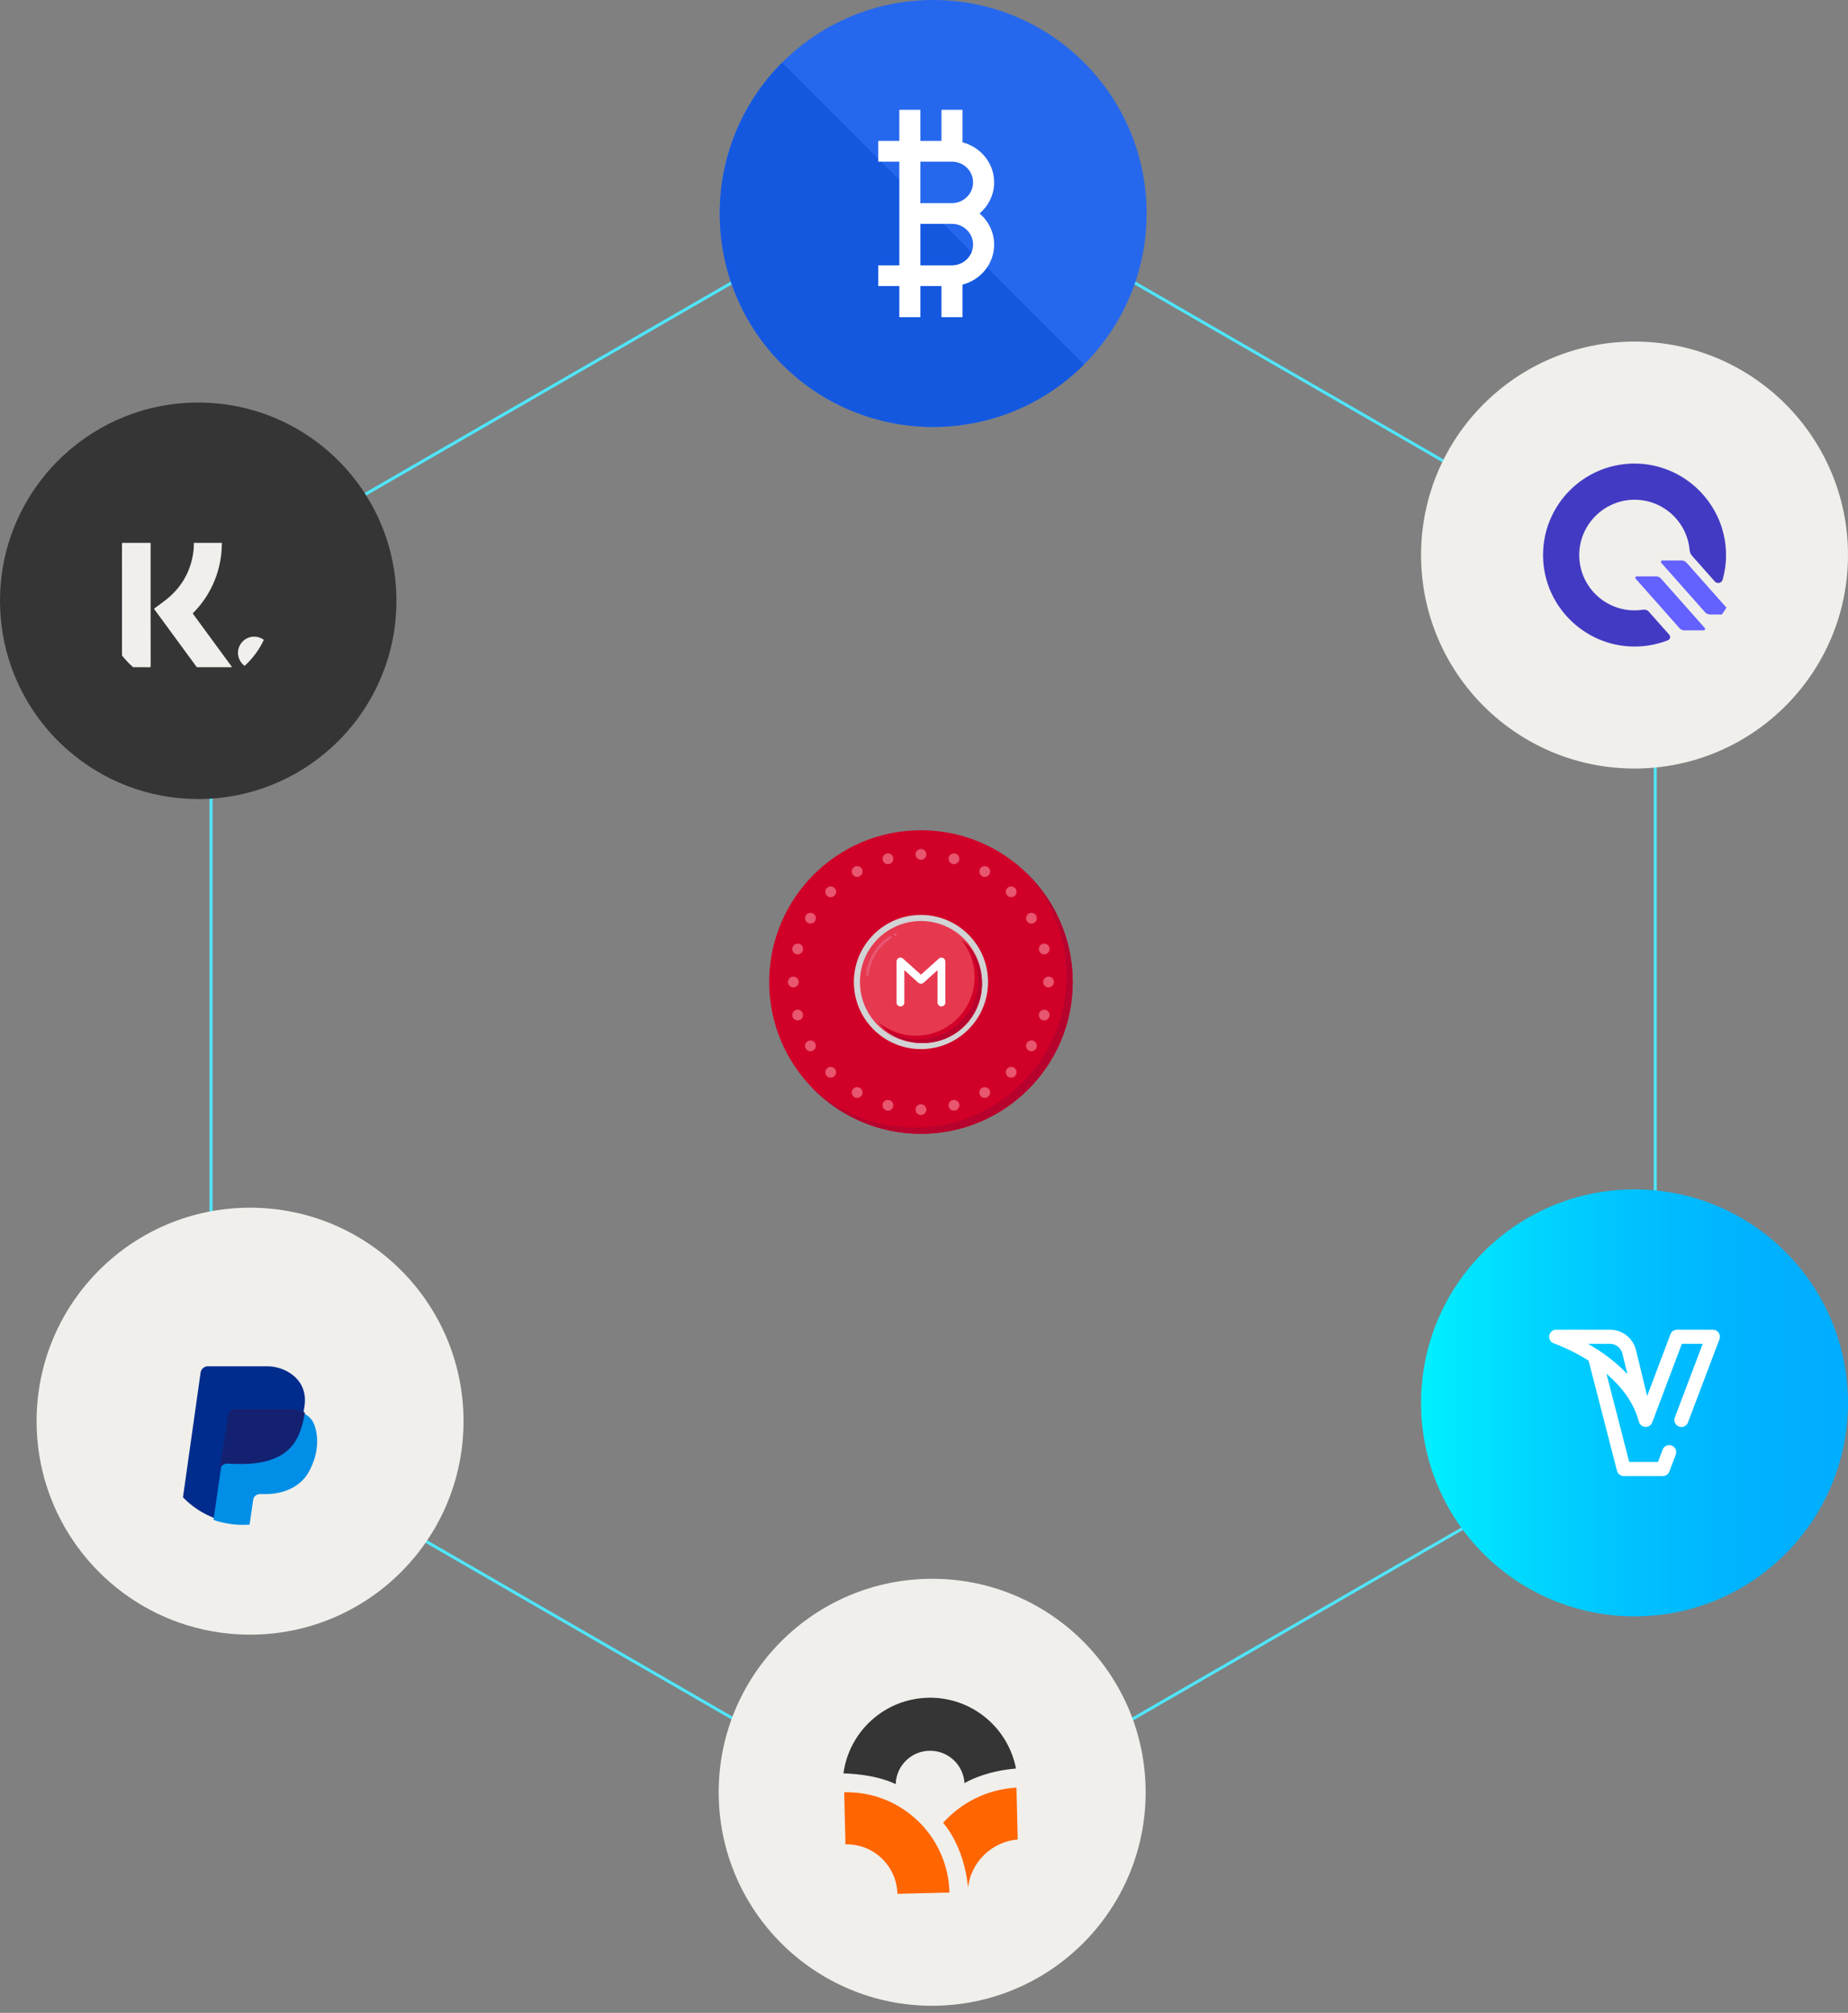
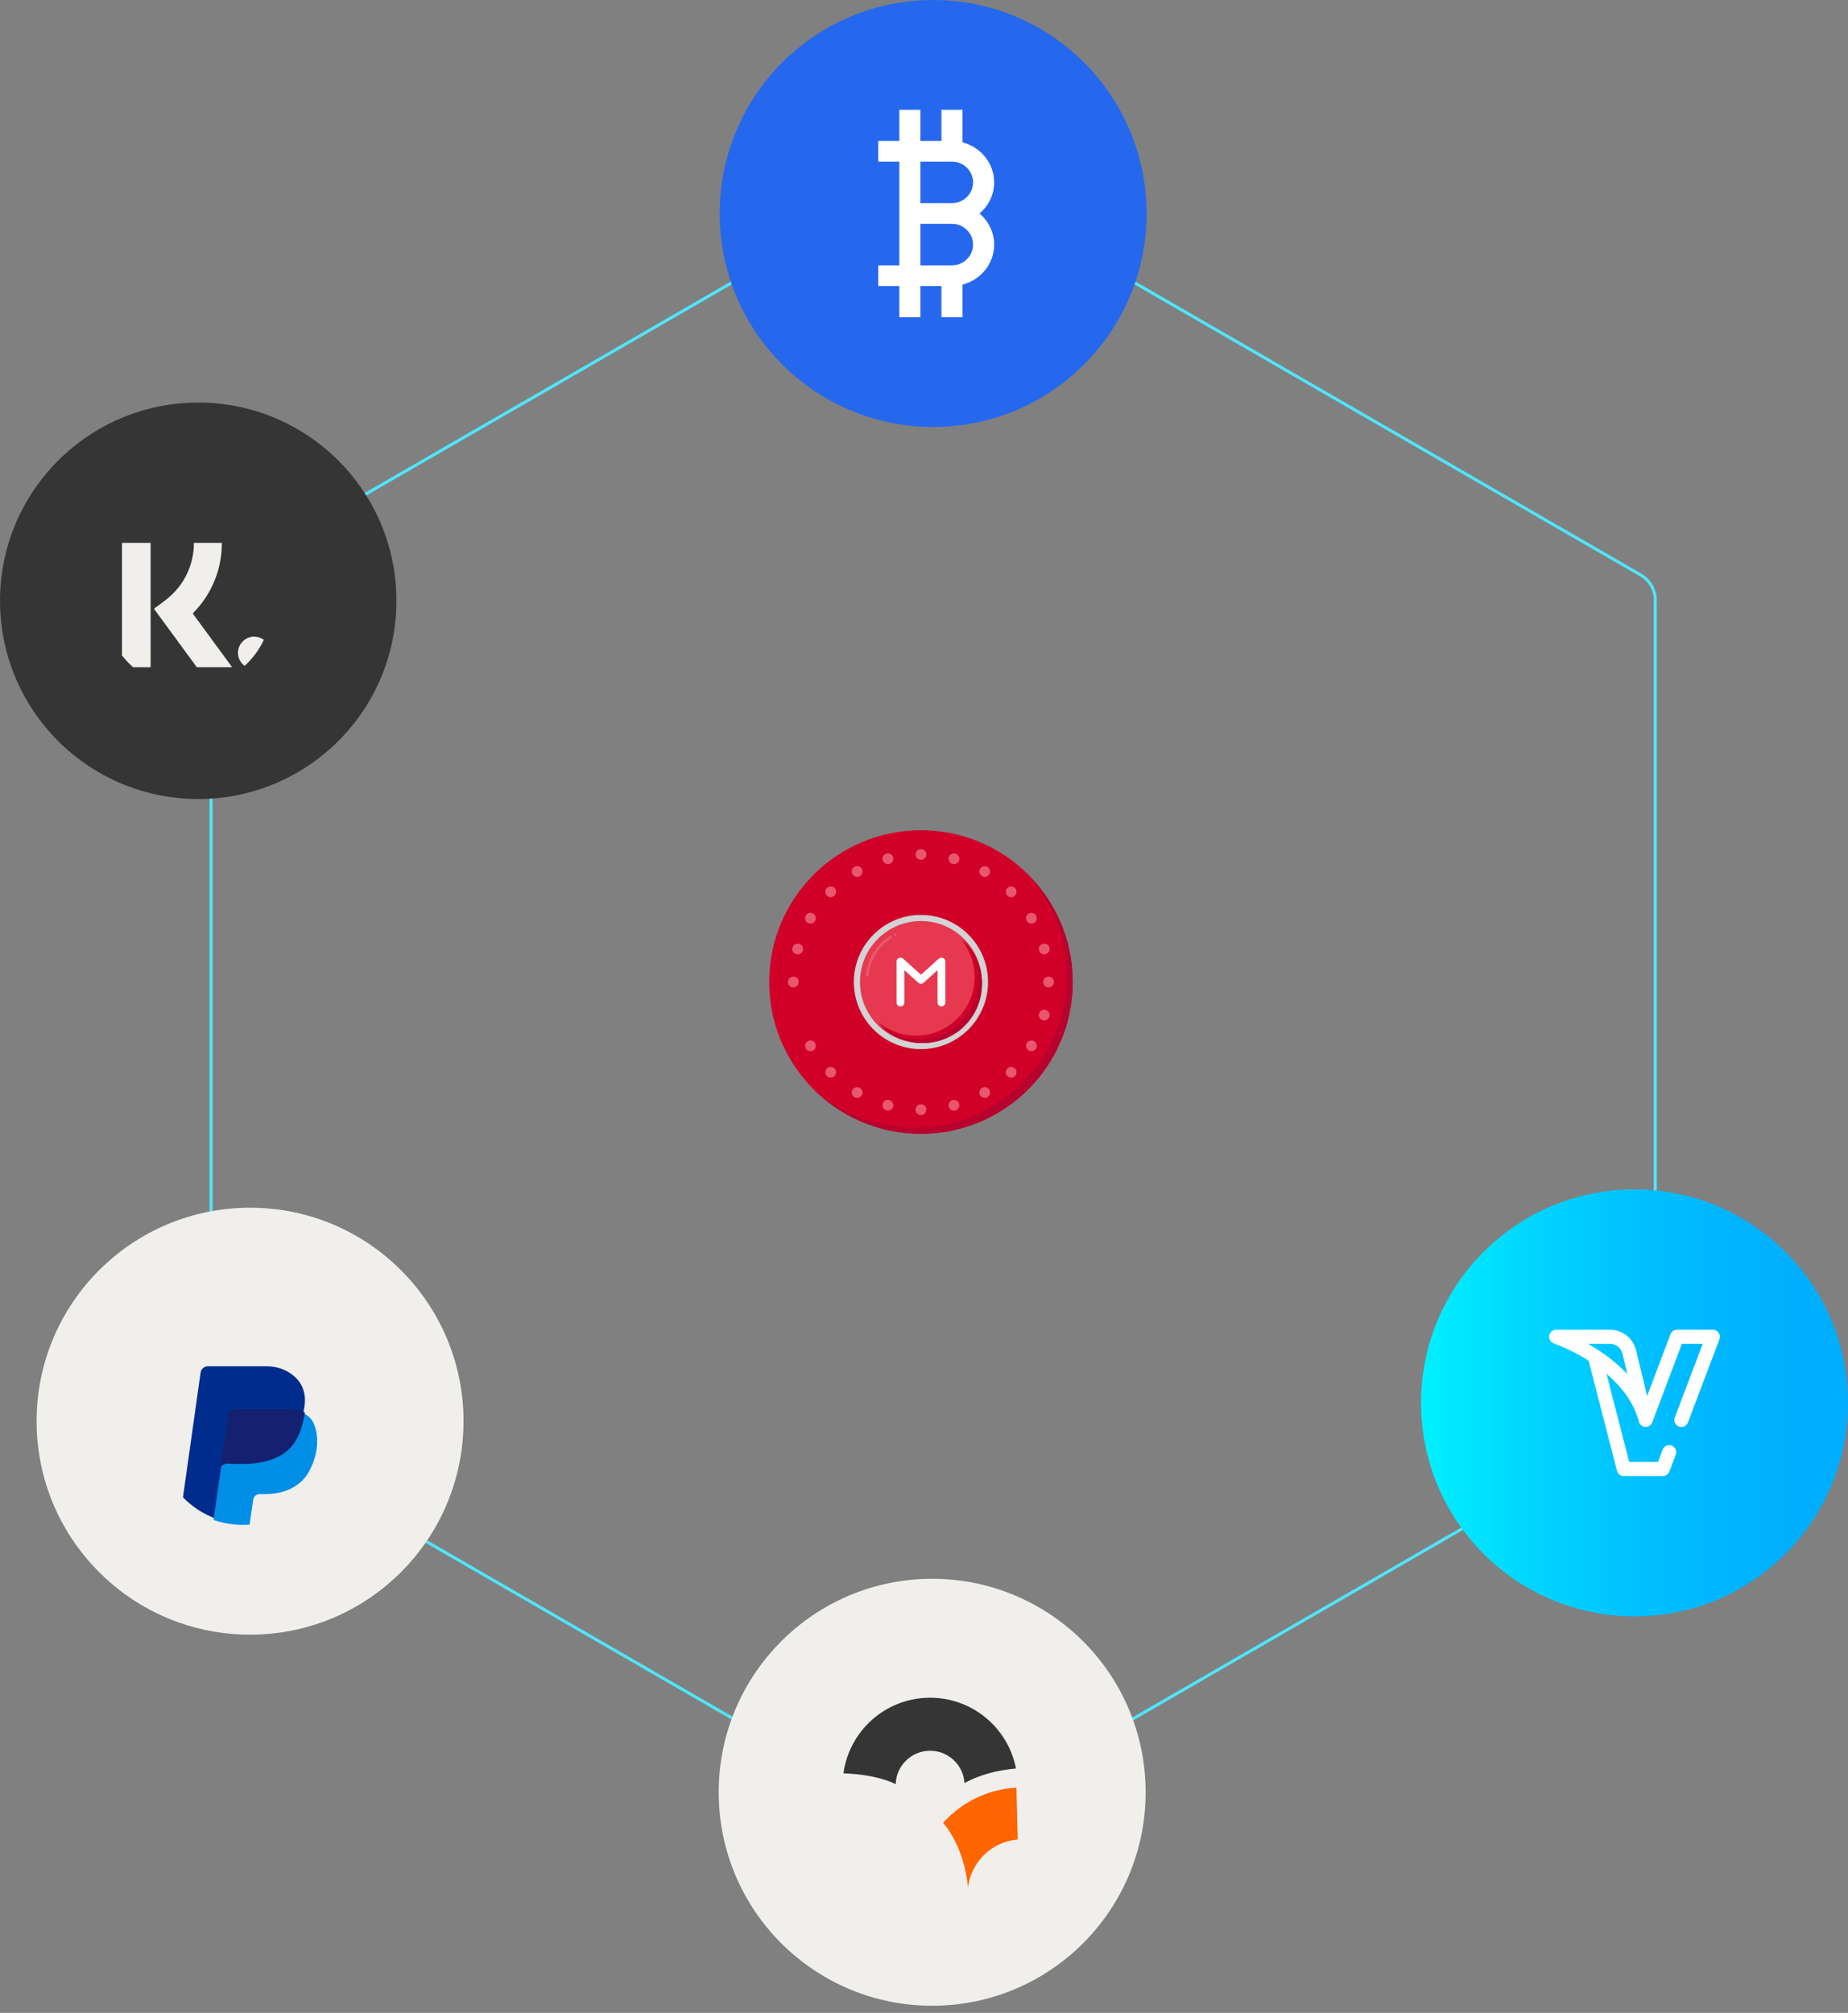
<svg xmlns="http://www.w3.org/2000/svg" width="303" height="330" viewBox="0 0 303 330" fill="none">
  <rect x="0" y="0" width="303" height="330" fill="#808080" stroke="none" />
  <path d="M150.625 28.66C152.095 27.811 153.905 27.811 155.375 28.66L269.02 94.273C270.49 95.122 271.395 96.69 271.395 98.387V229.613C271.395 231.31 270.49 232.878 269.02 233.727L155.375 299.34C153.905 300.189 152.095 300.189 150.625 299.34L36.98 233.727C35.51 232.878 34.605 231.31 34.605 229.613V98.387C34.605 96.69 35.51 95.122 36.98 94.273L150.625 28.66Z" stroke="#50E5FA" stroke-width="0.5" />
  <g clip-path="url(#clip0_41_158)">
    <path d="M187.829 292.99C187.359 273.666 171.313 258.381 151.989 258.85C132.665 259.32 117.38 275.366 117.849 294.69C118.319 314.014 134.365 329.299 153.689 328.83C173.013 328.36 188.298 312.314 187.829 292.99Z" fill="#F0EFEB" />
    <path d="M152.154 278.343C159.258 278.17 165.282 283.196 166.581 289.949C162.286 290.315 159.479 291.578 158.138 292.337C157.958 289.317 155.415 286.959 152.365 287.033C149.349 287.106 146.943 289.532 146.859 292.512C146.376 292.254 143.652 290.931 138.293 290.736C139.221 283.879 145.015 278.516 152.154 278.343Z" fill="#353535" />
-     <path d="M147.138 310.487C147.027 305.896 143.214 302.264 138.622 302.375L138.415 293.841C147.72 293.615 155.447 300.975 155.673 310.28L147.138 310.487Z" fill="#FF6500" />
    <path d="M166.658 293.079L166.864 301.58C162.61 301.942 159.231 305.253 158.716 309.422L158.716 309.422C158.043 302.45 154.63 298.85 154.63 298.85C157.62 295.523 161.872 293.344 166.658 293.079Z" fill="#FF6500" />
  </g>
  <g clip-path="url(#clip1_41_158)">
    <path d="M76 233C76 251.479 61.68 266.611 43.533 267.91C42.696 267.97 41.852 268 41 268C36.886 268 32.938 267.29 29.271 265.986C24.159 264.169 19.591 261.194 15.887 257.379C9.769 251.077 6 242.479 6 233C6 213.67 21.67 198 41 198C60.33 198 76 213.67 76 233Z" fill="#F0EFEB" />
    <path d="M49.925 230.525C49.259 234.974 48.223 238.904 42.23 239.793C41.021 239.973 39.524 239.981 37.906 239.878C37.254 239.837 36.681 240.31 36.59 240.958L35.453 249C33.37 248.258 31.509 247.044 30 245.486L32.889 225.04C32.974 224.443 33.483 224 34.085 224H43.858C46.669 224 50.591 226.076 49.925 230.525Z" fill="#002C8D" />
    <path d="M50.68 241.222C48.758 244.777 44.612 244.953 43.633 244.953H42.603C42.053 244.953 41.588 245.347 41.511 245.875L40.919 249.964C40.571 249.988 40.221 250 39.868 250C38.16 250 36.522 249.713 35 249.187L37.519 231.89C37.593 231.379 38.042 231 38.572 231H47.187C48.745 231 50.755 231.876 51.396 233.268C52.037 234.661 52.602 237.667 50.68 241.222Z" fill="#008EE7" />
    <path d="M50 231.595C49.281 235.611 47.982 239.062 41.97 239.876C40.69 240.049 39.106 240.057 37.393 239.958C36.703 239.918 36.096 240.374 36 241L37.413 231.869C37.491 231.371 37.958 231 38.508 231H47.461C48.268 231 49.193 231.213 50 231.595Z" fill="#142171" />
  </g>
  <g clip-path="url(#clip2_41_158)">
    <path d="M303 230C303 249.33 287.33 265 268 265C248.67 265 233 249.33 233 230C233 210.67 248.67 195 268 195C287.33 195 303 210.67 303 230Z" fill="url(#paint0_linear_41_158)" />
    <path d="M281.797 218.501C281.582 218.187 281.228 218 280.849 218H274.963C274.485 218 274.057 218.297 273.888 218.747L270.067 228.882L268.255 221.393C267.771 219.395 266.006 218 263.962 218H255.15C254.586 218 254.106 218.411 254.015 218.971C253.924 219.531 254.25 220.074 254.785 220.255C254.813 220.264 257.468 221.172 260.467 223.071L265.122 241.133C265.254 241.643 265.712 242 266.236 242H272.635C273.112 242 273.54 241.703 273.71 241.255L274.757 238.49C274.983 237.893 274.685 237.224 274.092 236.997C273.497 236.769 272.833 237.069 272.607 237.666L271.841 239.685H267.126L263.399 225.224C265.639 227.136 267.836 229.753 268.714 233.081C268.714 233.082 268.714 233.084 268.715 233.085L268.715 233.085V233.086C268.715 233.086 268.715 233.087 268.715 233.087V233.087C268.717 233.093 268.718 233.098 268.72 233.104V233.104C268.72 233.104 268.72 233.105 268.72 233.105C268.799 233.378 268.969 233.601 269.189 233.748C269.189 233.748 269.189 233.748 269.189 233.748C269.259 233.795 269.334 233.834 269.413 233.865C269.599 233.936 269.804 233.961 270.012 233.926C270.079 233.915 270.145 233.898 270.21 233.875C270.414 233.803 270.587 233.677 270.717 233.517C270.776 233.445 270.826 233.365 270.867 233.278C270.882 233.246 270.895 233.214 270.907 233.18L275.758 220.315H279.18L274.608 232.383C274.381 232.98 274.68 233.649 275.273 233.877C275.408 233.928 275.547 233.953 275.683 233.953C276.146 233.953 276.583 233.669 276.758 233.207L281.924 219.569C282.059 219.214 282.012 218.814 281.797 218.501ZM262.174 221.423C261.555 221.015 260.947 220.646 260.366 220.315H263.962C264.941 220.315 265.787 220.983 266.018 221.94L266.833 225.306C265.534 223.913 263.97 222.609 262.174 221.423Z" fill="white" />
  </g>
  <g clip-path="url(#clip3_41_158)">
    <path d="M65 98.5C65 103.472 63.883 108.184 61.887 112.397C60.069 116.236 57.52 119.662 54.42 122.494C48.64 127.778 40.947 131 32.5 131C24.331 131 16.869 127.987 11.16 123.013C9.579 121.636 8.134 120.109 6.845 118.454C2.555 112.947 0 106.021 0 98.5C0 90.983 2.552 84.061 6.84 78.554V78.553C7.888 77.207 9.039 75.945 10.283 74.78C16.095 69.334 23.907 66 32.5 66C50.449 66 65 80.551 65 98.5Z" fill="#353535" />
    <path d="M36.381 89.003C36.373 89.754 36.33 90.503 36.227 91.247C36.008 92.845 35.57 94.38 34.895 95.846C34.098 97.58 33.028 99.127 31.68 100.48C31.597 100.563 31.62 100.607 31.676 100.683C33.774 103.541 35.87 106.4 37.967 109.259C37.992 109.294 38.017 109.33 38.045 109.368C38.004 109.402 37.964 109.388 37.928 109.388C36.084 109.389 34.24 109.388 32.396 109.39C32.309 109.39 32.255 109.368 32.201 109.294C29.915 106.172 27.627 103.051 25.335 99.932C25.261 99.83 25.263 99.788 25.367 99.709C26.196 99.079 27.067 98.501 27.844 97.804C29.86 95.997 31.122 93.763 31.607 91.095C31.733 90.403 31.803 89.707 31.782 89.003C33.315 89.003 34.848 89.003 36.381 89.003Z" fill="#F0EFEB" />
    <path d="M24.698 109.215C24.698 109.355 24.672 109.394 24.525 109.392C23.626 109.389 22.726 109.389 21.827 109.389C21.158 108.807 20.548 108.161 20.003 107.462C20.003 101.84 20.003 96.219 20 90.598V90.597C20 90.11 20 89.624 20 89.136C20 89.025 20.025 88.999 20.136 89C20.576 89.002 21.017 89.002 21.456 89.003C22.534 89.004 23.612 89.003 24.69 89.003C24.692 89.057 24.695 89.112 24.695 89.165C24.695 95.849 24.695 102.532 24.698 109.215Z" fill="#F0EFEB" />
    <path d="M43.265 104.901C42.497 106.524 41.419 107.972 40.109 109.169C39.452 108.686 39.023 107.908 39.02 107.031C39.016 105.574 40.215 104.374 41.678 104.375C42.275 104.375 42.824 104.571 43.265 104.901Z" fill="#F0EFEB" />
  </g>
  <path d="M151 185.883C164.742 185.883 175.883 174.742 175.883 161C175.883 147.258 164.742 136.117 151 136.117C137.258 136.117 126.117 147.258 126.117 161C126.117 174.742 137.258 185.883 151 185.883Z" fill="#D10028" />
  <path d="M151 140.962C151.488 140.962 151.884 140.566 151.884 140.078C151.884 139.59 151.488 139.195 151 139.195C150.512 139.195 150.116 139.59 150.116 140.078C150.116 140.566 150.512 140.962 151 140.962Z" fill="#E8566F" />
  <path d="M151 182.806C151.488 182.806 151.884 182.41 151.884 181.922C151.884 181.434 151.488 181.038 151 181.038C150.512 181.038 150.116 181.434 150.116 181.922C150.116 182.41 150.512 182.806 151 182.806Z" fill="#E8566F" />
  <path d="M145.585 141.675C146.073 141.675 146.469 141.279 146.469 140.791C146.469 140.303 146.073 139.908 145.585 139.908C145.097 139.908 144.701 140.303 144.701 140.791C144.701 141.279 145.097 141.675 145.585 141.675Z" fill="#E8566F" />
  <path d="M156.415 182.093C156.903 182.093 157.298 181.697 157.298 181.209C157.298 180.721 156.903 180.325 156.415 180.325C155.927 180.325 155.531 180.721 155.531 181.209C155.531 181.697 155.927 182.093 156.415 182.093Z" fill="#E8566F" />
  <path d="M140.539 143.765C141.027 143.765 141.423 143.369 141.423 142.881C141.423 142.393 141.027 141.998 140.539 141.998C140.051 141.998 139.655 142.393 139.655 142.881C139.655 143.369 140.051 143.765 140.539 143.765Z" fill="#E8566F" />
  <path d="M161.461 180.003C161.949 180.003 162.345 179.607 162.345 179.119C162.345 178.631 161.949 178.235 161.461 178.235C160.973 178.235 160.577 178.631 160.577 179.119C160.577 179.607 160.973 180.003 161.461 180.003Z" fill="#E8566F" />
  <path d="M136.206 147.09C136.694 147.09 137.09 146.694 137.09 146.206C137.09 145.718 136.694 145.323 136.206 145.323C135.718 145.323 135.322 145.718 135.322 146.206C135.322 146.694 135.718 147.09 136.206 147.09Z" fill="#E8566F" />
  <path d="M165.794 176.678C166.282 176.678 166.678 176.282 166.678 175.794C166.678 175.306 166.282 174.91 165.794 174.91C165.306 174.91 164.91 175.306 164.91 175.794C164.91 176.282 165.306 176.678 165.794 176.678Z" fill="#E8566F" />
  <path d="M132.881 151.423C133.369 151.423 133.765 151.027 133.765 150.539C133.765 150.051 133.369 149.656 132.881 149.656C132.393 149.656 131.997 150.051 131.997 150.539C131.997 151.027 132.393 151.423 132.881 151.423Z" fill="#E8566F" />
  <path d="M169.119 172.345C169.607 172.345 170.003 171.949 170.003 171.461C170.003 170.973 169.607 170.577 169.119 170.577C168.631 170.577 168.235 170.973 168.235 171.461C168.235 171.949 168.631 172.345 169.119 172.345Z" fill="#E8566F" />
  <path d="M130.791 156.469C131.279 156.469 131.675 156.073 131.675 155.585C131.675 155.097 131.279 154.702 130.791 154.702C130.303 154.702 129.907 155.097 129.907 155.585C129.907 156.073 130.303 156.469 130.791 156.469Z" fill="#E8566F" />
  <path d="M171.209 167.299C171.697 167.299 172.092 166.903 172.092 166.415C172.092 165.927 171.697 165.531 171.209 165.531C170.721 165.531 170.325 165.927 170.325 166.415C170.325 166.903 170.721 167.299 171.209 167.299Z" fill="#E8566F" />
  <path d="M156.415 141.675C156.903 141.675 157.298 141.279 157.298 140.791C157.298 140.303 156.903 139.908 156.415 139.908C155.927 139.908 155.531 140.303 155.531 140.791C155.531 141.279 155.927 141.675 156.415 141.675Z" fill="#E8566F" />
  <path d="M145.585 182.093C146.073 182.093 146.469 181.697 146.469 181.209C146.469 180.721 146.073 180.325 145.585 180.325C145.097 180.325 144.701 180.721 144.701 181.209C144.701 181.697 145.097 182.093 145.585 182.093Z" fill="#E8566F" />
  <path d="M161.461 143.765C161.949 143.765 162.345 143.369 162.345 142.881C162.345 142.393 161.949 141.998 161.461 141.998C160.973 141.998 160.577 142.393 160.577 142.881C160.577 143.369 160.973 143.765 161.461 143.765Z" fill="#E8566F" />
  <path d="M140.539 180.003C141.027 180.003 141.423 179.607 141.423 179.119C141.423 178.631 141.027 178.235 140.539 178.235C140.051 178.235 139.655 178.631 139.655 179.119C139.655 179.607 140.051 180.003 140.539 180.003Z" fill="#E8566F" />
  <path d="M165.794 147.09C166.282 147.09 166.678 146.694 166.678 146.206C166.678 145.718 166.282 145.323 165.794 145.323C165.306 145.323 164.91 145.718 164.91 146.206C164.91 146.694 165.306 147.09 165.794 147.09Z" fill="#E8566F" />
  <path d="M136.206 176.678C136.694 176.678 137.09 176.282 137.09 175.794C137.09 175.306 136.694 174.91 136.206 174.91C135.718 174.91 135.322 175.306 135.322 175.794C135.322 176.282 135.718 176.678 136.206 176.678Z" fill="#E8566F" />
  <path d="M169.119 151.423C169.607 151.423 170.003 151.027 170.003 150.539C170.003 150.051 169.607 149.656 169.119 149.656C168.631 149.656 168.235 150.051 168.235 150.539C168.235 151.027 168.631 151.423 169.119 151.423Z" fill="#E8566F" />
  <path d="M132.881 172.345C133.369 172.345 133.765 171.949 133.765 171.461C133.765 170.973 133.369 170.577 132.881 170.577C132.393 170.577 131.997 170.973 131.997 171.461C131.997 171.949 132.393 172.345 132.881 172.345Z" fill="#E8566F" />
  <path d="M171.209 156.469C171.697 156.469 172.092 156.073 172.092 155.585C172.092 155.097 171.697 154.702 171.209 154.702C170.721 154.702 170.325 155.097 170.325 155.585C170.325 156.073 170.721 156.469 171.209 156.469Z" fill="#E8566F" />
-   <path d="M130.791 167.299C131.279 167.299 131.675 166.903 131.675 166.415C131.675 165.927 131.279 165.531 130.791 165.531C130.303 165.531 129.907 165.927 129.907 166.415C129.907 166.903 130.303 167.299 130.791 167.299Z" fill="#E8566F" />
  <path d="M130.078 161.884C130.566 161.884 130.962 161.488 130.962 161C130.962 160.512 130.566 160.116 130.078 160.116C129.59 160.116 129.195 160.512 129.195 161C129.195 161.488 129.59 161.884 130.078 161.884Z" fill="#E8566F" />
  <path d="M171.922 161.884C172.41 161.884 172.805 161.488 172.805 161C172.805 160.512 172.41 160.116 171.922 160.116C171.434 160.116 171.038 160.512 171.038 161C171.038 161.488 171.434 161.884 171.922 161.884Z" fill="#E8566F" />
  <path d="M168.079 142.905C172.287 147.362 174.867 153.371 174.867 159.984C174.867 173.727 163.727 184.867 149.984 184.867C143.371 184.867 137.362 182.287 132.905 178.079C137.442 182.883 143.87 185.883 151 185.883C164.742 185.883 175.883 174.742 175.883 161C175.883 153.87 172.883 147.442 168.079 142.905Z" fill="#B7022D" />
  <path d="M151 172C157.075 172 162 167.075 162 161C162 154.925 157.075 150 151 150C144.925 150 140 154.925 140 161C140 167.075 144.925 172 151 172Z" fill="#D1D3D4" />
  <path d="M151 171C156.523 171 161 166.523 161 161C161 155.477 156.523 151 151 151C145.477 151 141 155.477 141 161C141 166.523 145.477 171 151 171Z" fill="#E63950" />
  <path d="M142.225 160C142.218 160 142.21 160 142.203 159.999C142.078 159.987 141.987 159.878 141.999 159.755C142.254 157.197 143.657 154.915 145.848 153.495C145.953 153.427 146.093 153.456 146.162 153.559C146.231 153.662 146.202 153.8 146.097 153.868C144.021 155.214 142.692 157.376 142.45 159.799C142.439 159.914 142.34 160 142.225 160ZM146.755 153.455C146.673 153.455 146.594 153.411 146.554 153.335C146.496 153.226 146.54 153.091 146.651 153.034L146.672 153.023C146.785 152.969 146.92 153.015 146.975 153.125C147.03 153.236 146.984 153.37 146.871 153.424L146.86 153.43C146.826 153.447 146.791 153.455 146.755 153.455Z" fill="#E8566F" />
  <path d="M157.554 154C158.954 155.671 159.798 157.824 159.798 160.175C159.798 165.489 155.49 169.797 150.176 169.797C147.825 169.797 145.672 168.953 144.001 167.553C145.766 169.66 148.416 171 151.379 171C156.693 171 161.001 166.692 161.001 161.378C161.001 158.415 159.661 155.765 157.554 154Z" fill="#D10028" />
  <path d="M157.82 154C159.413 155.741 160.387 158.059 160.387 160.605C160.387 166.008 156.006 170.389 150.603 170.389C148.057 170.389 145.739 169.415 143.998 167.822C145.787 169.775 148.357 171 151.215 171C156.618 171 160.998 166.62 160.998 161.217C160.998 158.359 159.773 155.789 157.82 154Z" fill="#B7022D" />
  <path d="M154.36 165C154.008 165 153.723 164.718 153.723 164.369V159.056L151.428 161.12C151.185 161.338 150.813 161.338 150.569 161.12L148.274 159.056V164.369C148.274 164.718 147.989 165 147.636 165C147.284 165 146.998 164.718 146.998 164.369V157.63C146.998 157.381 147.147 157.155 147.378 157.054C147.609 156.953 147.879 156.996 148.066 157.164L150.998 159.801L153.931 157.164C154.118 156.996 154.387 156.953 154.618 157.054C154.849 157.155 154.998 157.381 154.998 157.63V164.369C154.998 164.718 154.713 165 154.36 165Z" fill="white" />
  <g clip-path="url(#clip4_41_158)">
    <path d="M188 35C188 54.33 172.33 70 153 70C133.67 70 118 54.33 118 35C118 15.67 133.67 0 153 0C172.33 0 188 15.67 188 35Z" fill="#2668ED" />
-     <path d="M177.749 59.749C164.104 73.395 141.899 73.395 128.253 59.749C114.607 46.104 114.607 23.898 128.253 10.253L177.749 59.749Z" fill="#1458E0" />
    <path d="M160.613 35C162.064 33.752 163 31.94 163 29.9C163 26.742 160.789 24.102 157.818 23.342V18H154.364V23.1H150.909V18H147.455V23.1H144V26.5H147.455V43.5H144V46.9H147.455V52H150.909V46.9H154.364V52H157.818V46.658C160.789 45.898 163 43.258 163 40.1C163 38.06 162.064 36.248 160.613 35ZM156.091 26.5C157.996 26.5 159.545 28.025 159.545 29.9C159.545 31.775 157.996 33.3 156.091 33.3H150.909V26.5H156.091ZM156.091 43.5H150.909V36.7H156.091C157.996 36.7 159.545 38.225 159.545 40.1C159.545 41.975 157.996 43.5 156.091 43.5Z" fill="white" />
  </g>
  <g clip-path="url(#clip5_41_158)">
    <path d="M303 91C303 97.624 301.16 103.82 297.961 109.101C297.484 109.889 296.978 110.656 296.441 111.401C290.09 120.243 279.717 126 268 126C248.67 126 233 110.33 233 91C233 71.67 248.67 56 268 56C287.33 56 303 71.67 303 91Z" fill="#F0EFEB" />
    <path d="M283 90.893C283.01 92.327 282.818 93.715 282.452 95.03C282.291 95.606 281.555 95.775 281.158 95.327L277.438 91.132C277.202 90.866 277.063 90.529 277.031 90.174C276.609 85.483 272.614 81.823 267.788 81.933C262.946 82.044 259.004 86.021 258.933 90.864C258.859 95.935 262.946 100.068 268 100.068C268.487 100.068 268.964 100.029 269.43 99.956C269.764 99.903 270.104 100.017 270.329 100.271L273.694 104.067C273.955 104.361 273.843 104.824 273.477 104.968C271.737 105.651 269.838 106.019 267.851 105.999C259.714 105.92 253.07 99.268 253.001 91.132C252.93 82.859 259.556 76.117 267.785 76.001C276.073 75.885 282.942 82.604 283 90.893Z" fill="#433AC3" />
-     <path d="M279.517 102.956L272.327 94.846C272.127 94.621 271.841 94.492 271.541 94.492H268.364C268.162 94.492 268.054 94.731 268.188 94.883L275.379 102.993C275.578 103.218 275.864 103.347 276.165 103.347H279.342C279.544 103.347 279.651 103.108 279.517 102.956Z" fill="#6361FF" />
    <path d="M283.063 99.619C282.829 100.004 282.582 100.38 282.319 100.746H280.363C280.063 100.746 279.777 100.617 279.578 100.392L272.387 92.281C272.252 92.13 272.36 91.892 272.562 91.892H275.739C276.039 91.892 276.326 92.02 276.525 92.245L283.063 99.619Z" fill="#6361FF" />
  </g>
  <defs>
    <linearGradient id="paint0_linear_41_158" x1="233" y1="230" x2="303" y2="230" gradientUnits="userSpaceOnUse">
      <stop stop-color="#00F1FF" />
      <stop offset="0.231" stop-color="#00D8FF" />
      <stop offset="0.514" stop-color="#00C0FF" />
      <stop offset="0.777" stop-color="#00B2FF" />
      <stop offset="1" stop-color="#00ADFF" />
    </linearGradient>
    <clipPath id="clip0_41_158">
      <rect width="70" height="70" fill="white" transform="translate(118.699 329.68) rotate(-91.391)" />
    </clipPath>
    <clipPath id="clip1_41_158">
      <rect width="70" height="70" fill="white" transform="translate(6 198)" />
    </clipPath>
    <clipPath id="clip2_41_158">
      <rect width="70" height="70" fill="white" transform="translate(233 195)" />
    </clipPath>
    <clipPath id="clip3_41_158">
      <rect width="65" height="65" fill="white" transform="translate(0 66)" />
    </clipPath>
    <clipPath id="clip4_41_158">
      <rect width="70" height="70" fill="white" transform="translate(118)" />
    </clipPath>
    <clipPath id="clip5_41_158">
-       <rect width="70" height="70" fill="white" transform="translate(233 56)" />
-     </clipPath>
+       </clipPath>
  </defs>
</svg>